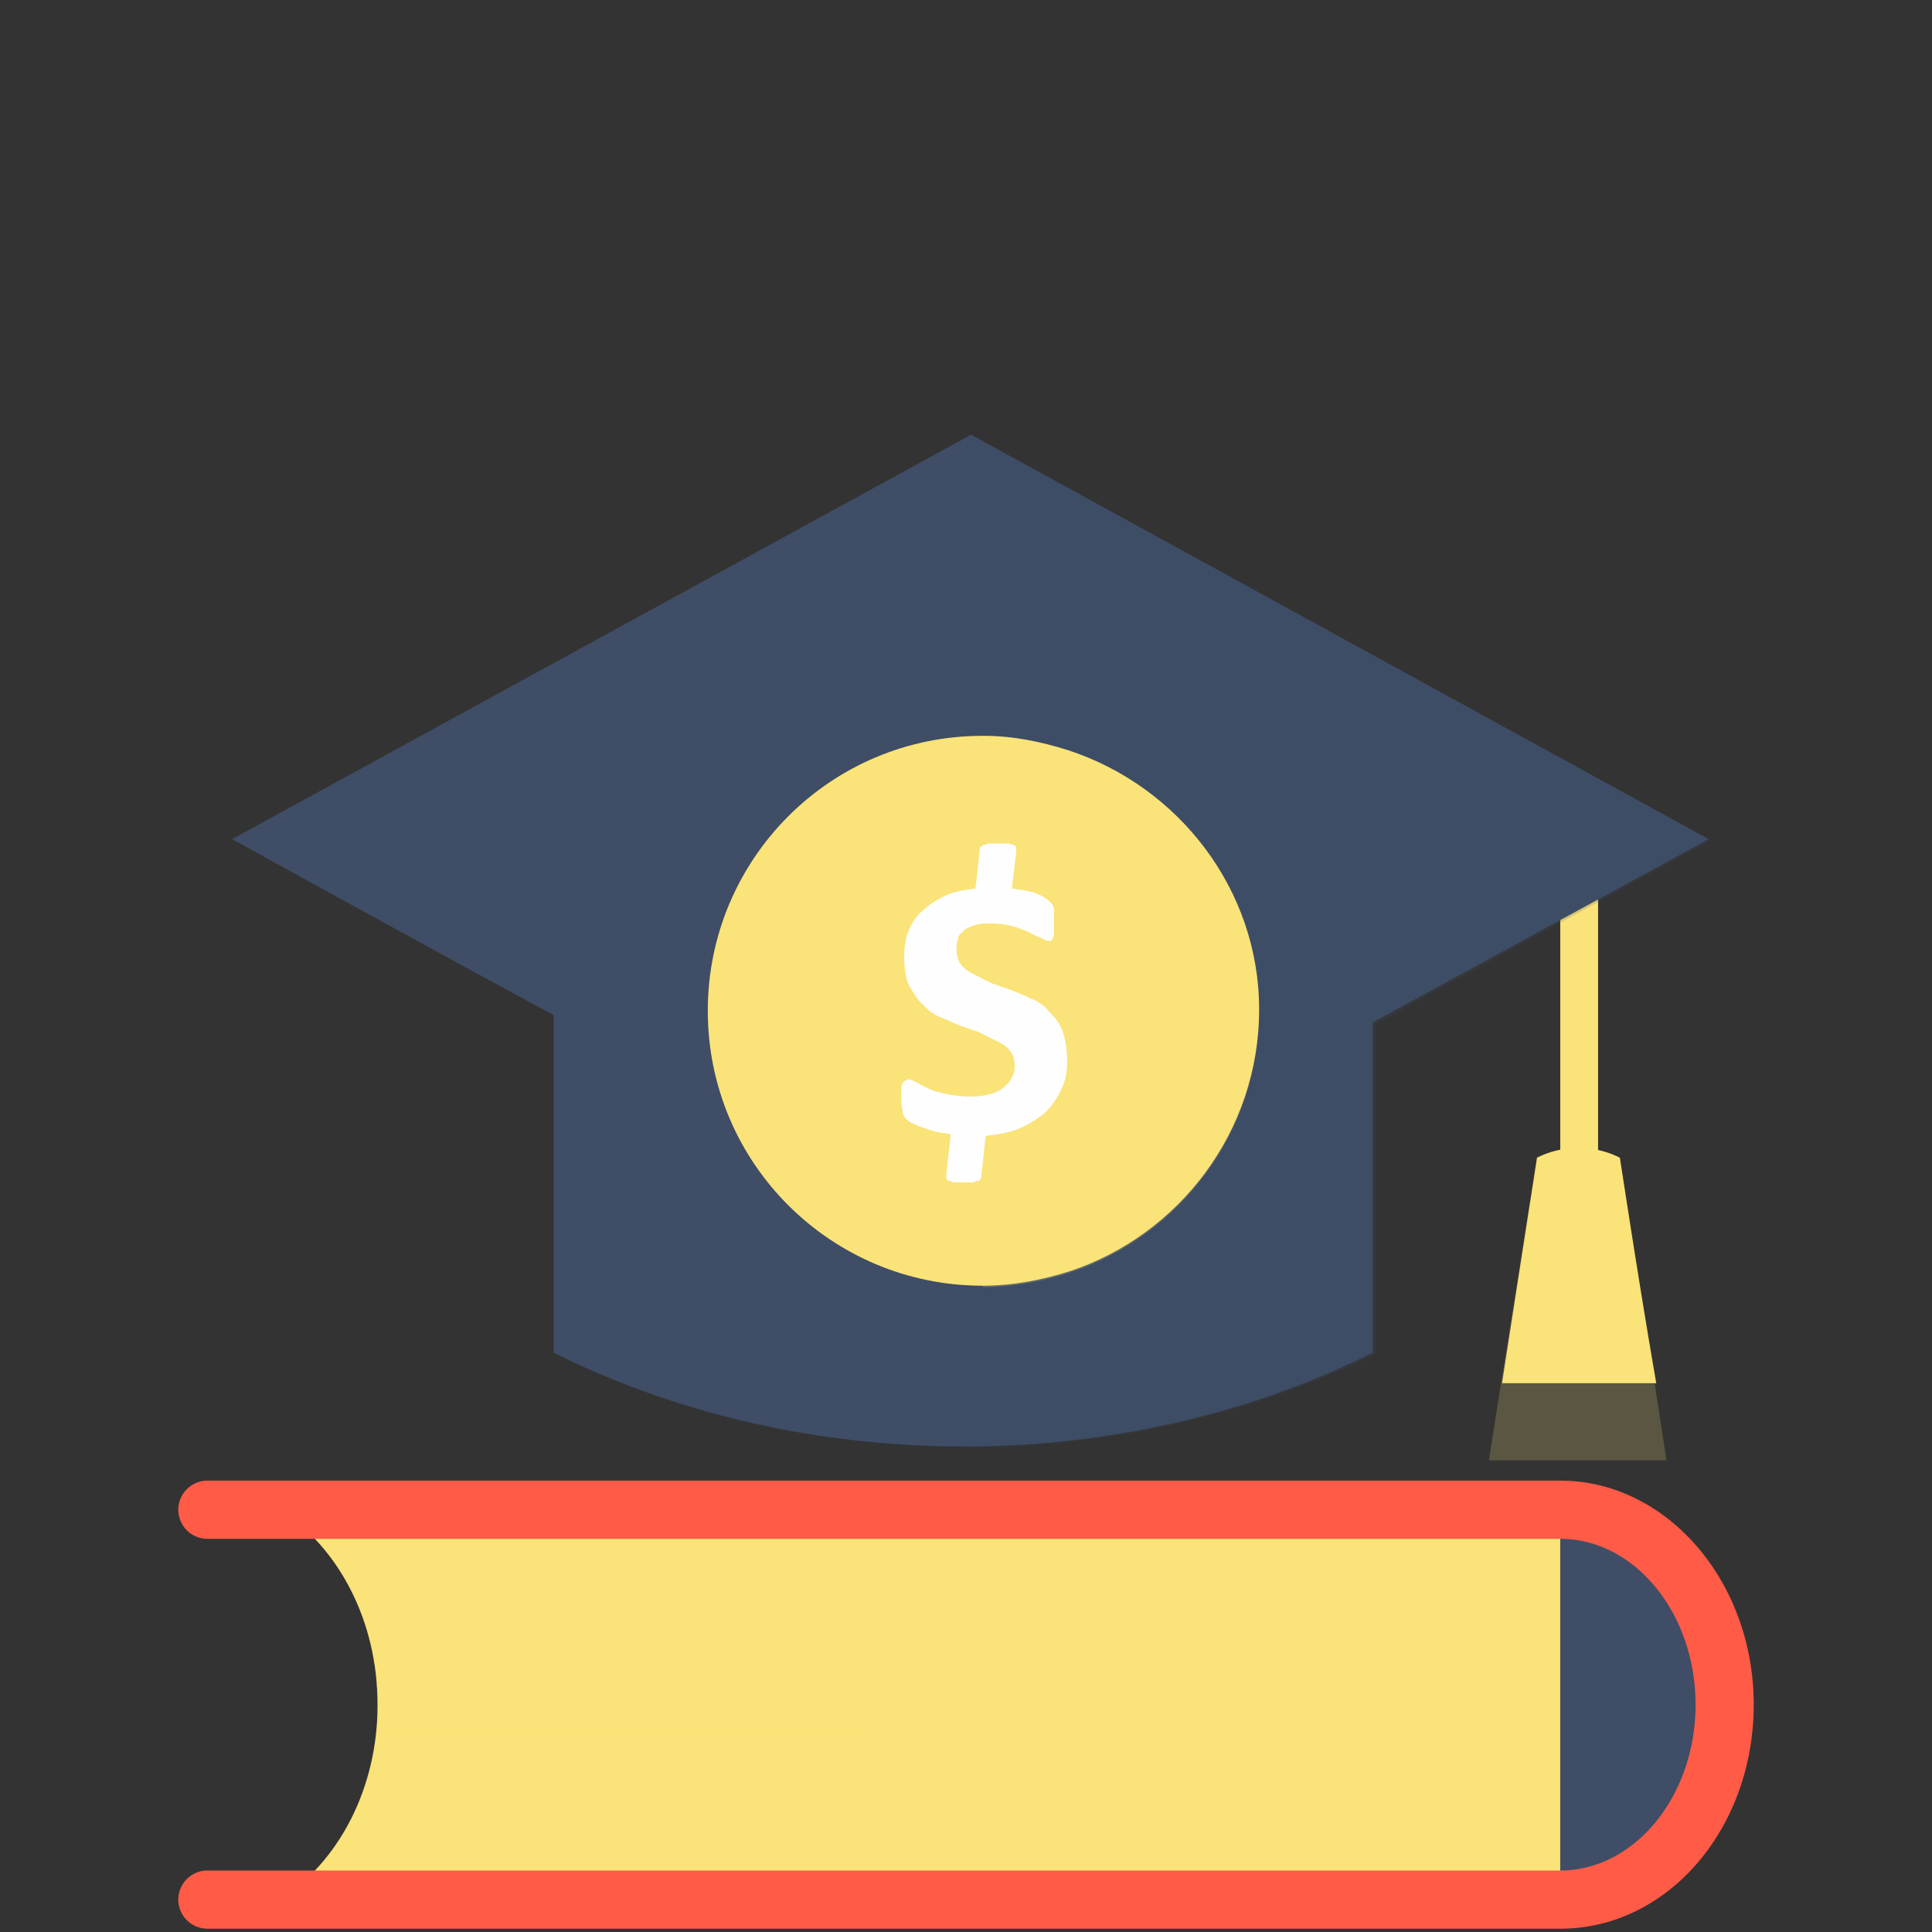
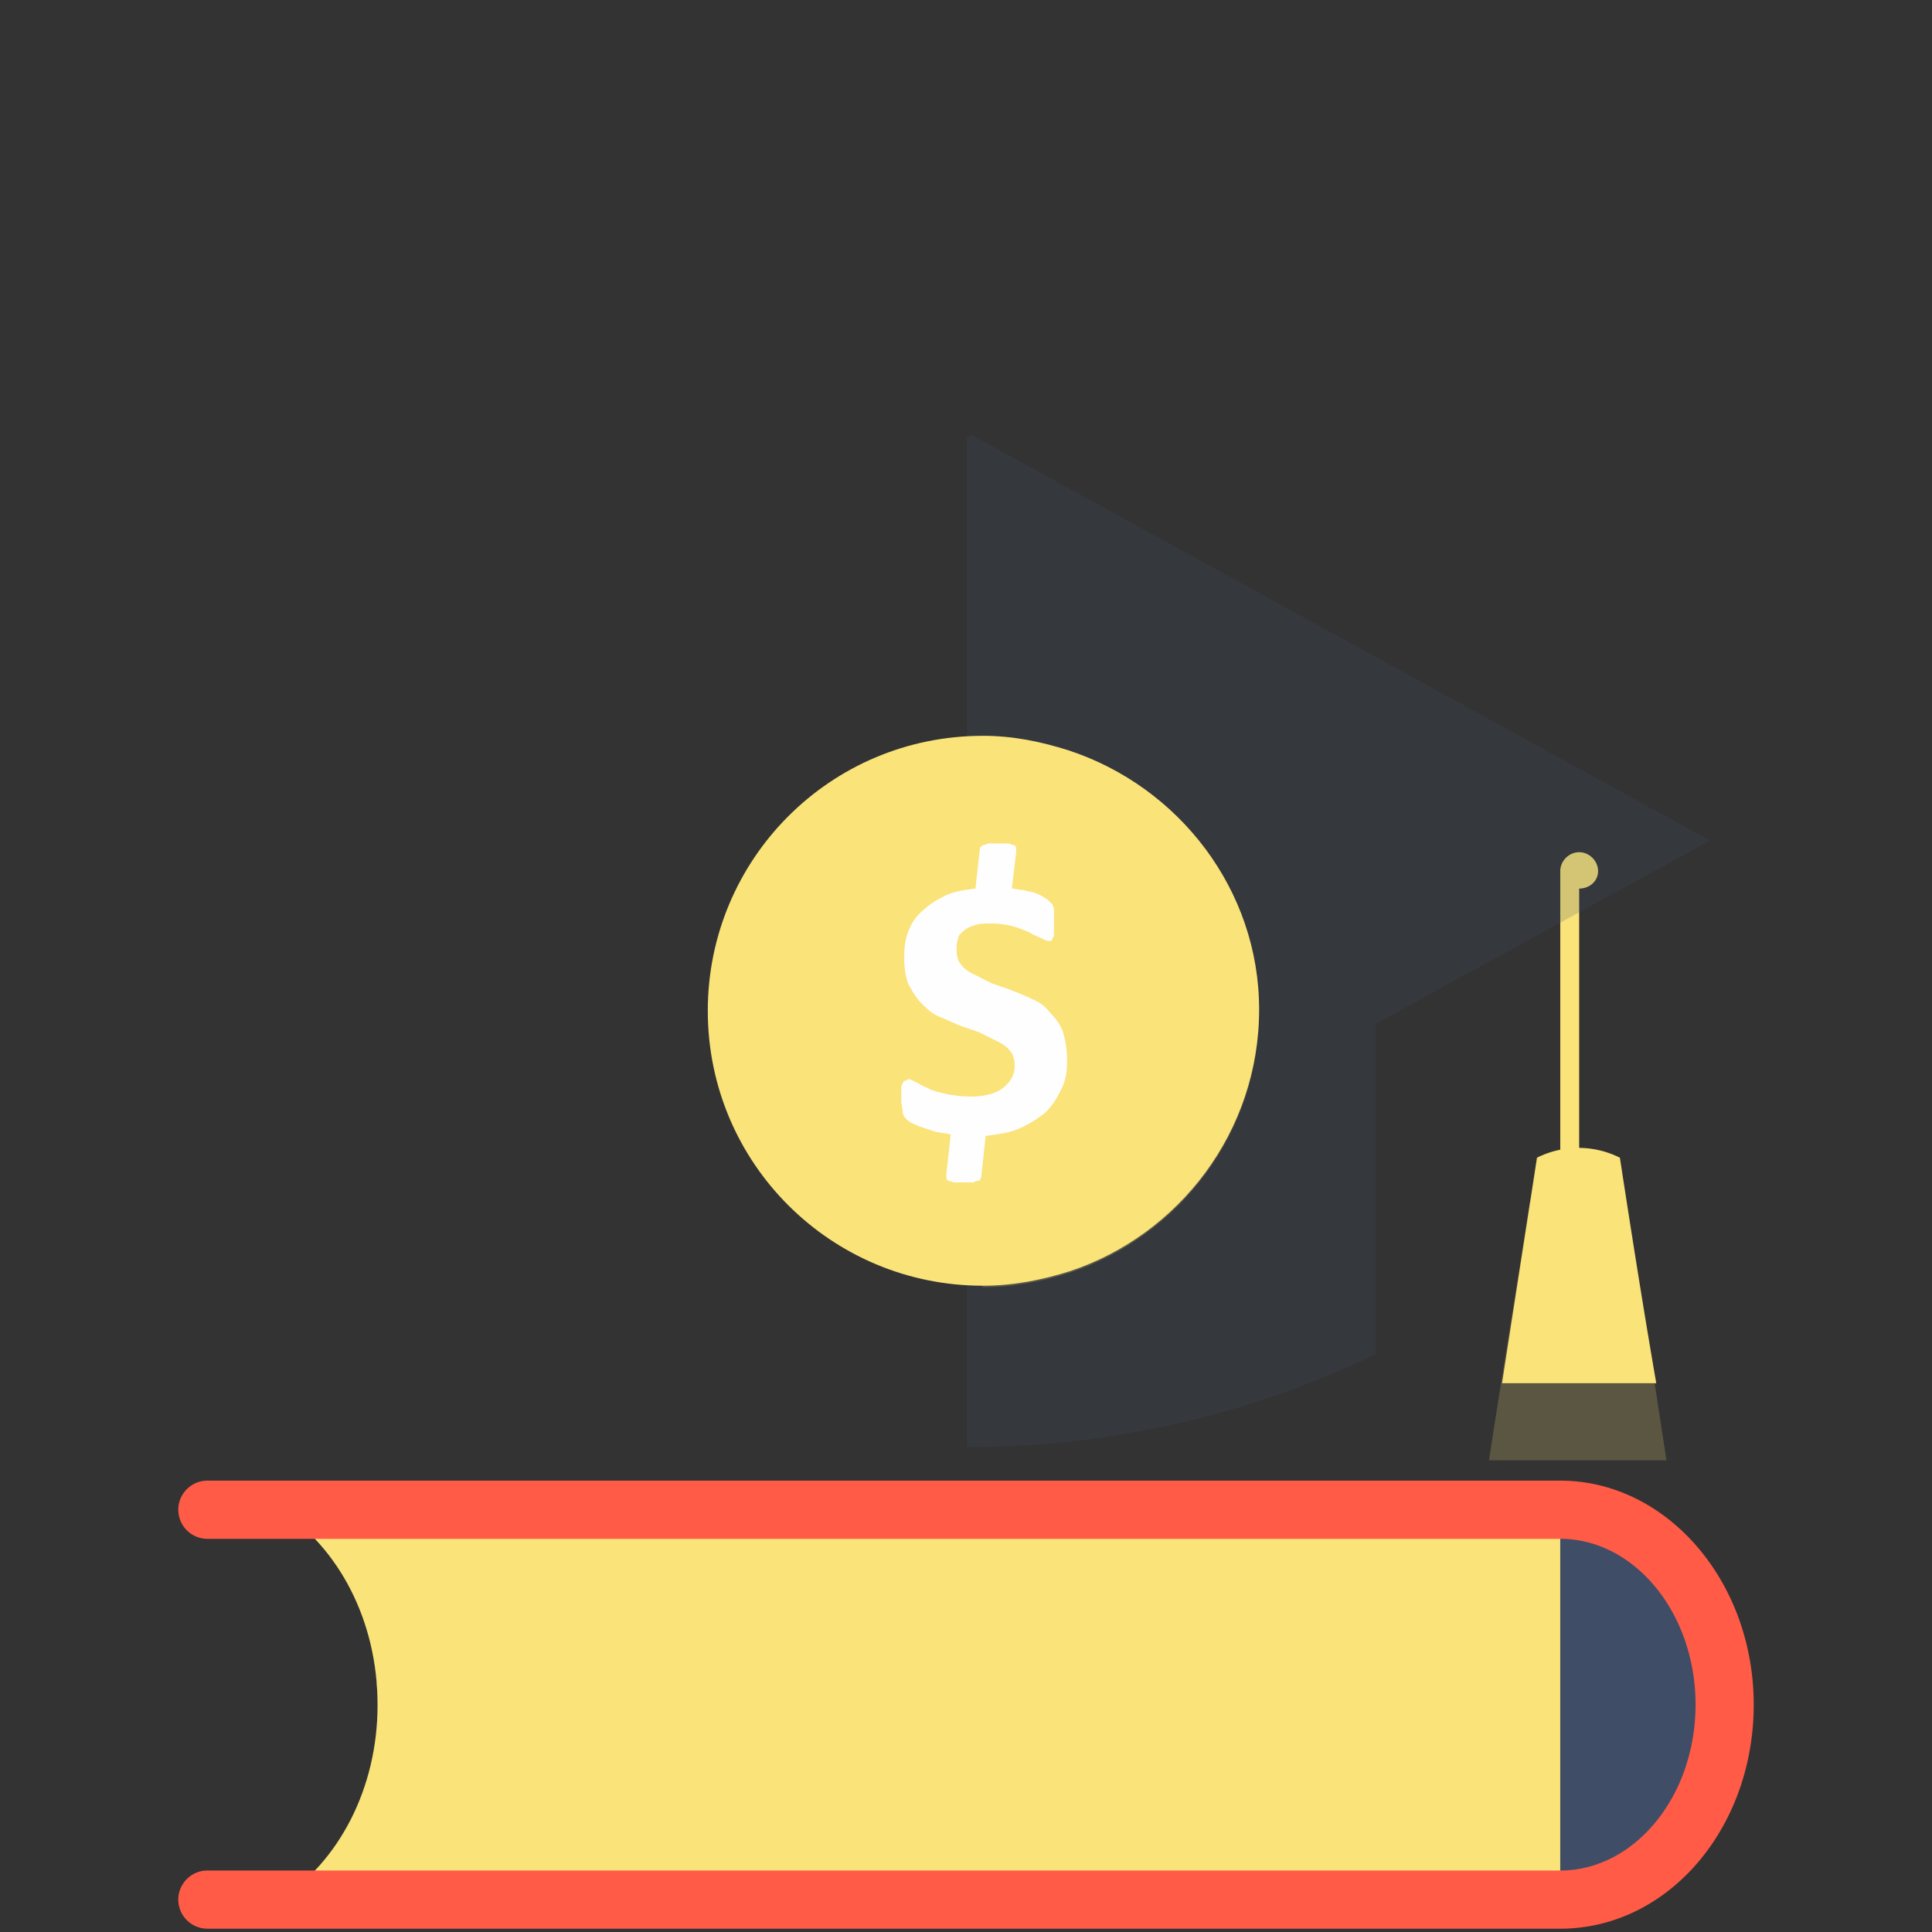
<svg xmlns="http://www.w3.org/2000/svg" width="80" height="80" viewBox="0 0 80 80" fill="none">
  <rect x="0" y="0" width="80" height="80" fill="#333333" stroke="none" />
-   <path d="M65.39 49.564a.797.797 0 01-.783-.783v-12.71c0-.422.361-.783.783-.783.422 0 .783.361.783.783v12.77c0 .422-.361.723-.783.723z" fill="#FAE378" />
+   <path d="M65.39 49.564a.797.797 0 01-.783-.783v-12.71c0-.422.361-.783.783-.783.422 0 .783.361.783.783c0 .422-.361.723-.783.723z" fill="#FAE378" />
  <path d="M68.582 57.275h-6.385c.482-3.133.964-6.205 1.446-9.337a3.828 3.828 0 013.433 0c.482 3.132.964 6.204 1.506 9.337z" fill="#FAE378" />
  <path opacity=".2" d="M69.004 60.467h-7.349c.542-3.554 1.145-7.108 1.687-10.662a4.599 4.599 0 013.975 0c.603 3.554 1.145 7.108 1.687 10.662z" fill="#FAE378" />
-   <path d="M70.75 34.746L40.21 18 9.61 34.746s6.747 3.735 13.313 7.288V56.01c10.36 5.18 23.552 5.18 33.913 0v-.482-13.192l13.915-7.59z" fill="#3F4D66" />
  <path opacity=".2" d="M40.211 18l-.18.12v41.805c5.842 0 11.745-1.325 16.926-3.855v-.482-13.192l13.854-7.59L40.211 18z" fill="#3F4D66" />
  <path d="M44.247 31.071c-1.145-.361-2.29-.602-3.554-.602-6.325 0-11.385 5.12-11.385 11.385 0 6.325 5.12 11.385 11.385 11.385 1.265 0 2.47-.241 3.614-.603 4.518-1.506 7.83-5.783 7.83-10.843 0-4.939-3.312-9.216-7.89-10.722z" fill="#FAE378" />
  <path opacity=".2" d="M44.247 31.071c-1.145-.361-2.29-.602-3.554-.602V53.3c1.265 0 2.47-.241 3.614-.602 4.518-1.506 7.83-5.783 7.83-10.843 0-5-3.312-9.277-7.89-10.783z" fill="#FAE378" />
  <path d="M15.634 70.587c0-3.494-1.626-6.506-4.035-8.072h53.008V78.66H11.6c2.41-1.567 4.035-4.578 4.035-8.072z" fill="#FAE378" />
  <path opacity=".2" d="M36.657 70.707c0 .542-.421 1.024-.903 1.024h-20.18c.06-.361.06-.722.06-1.084 0-.301 0-.663-.06-.964h20.18c.482 0 .903.482.903 1.024z" fill="#FAE378" />
  <path d="M71.414 70.587c0 4.457-3.072 8.072-6.807 8.072V62.515c3.795 0 6.807 3.614 6.807 8.072z" fill="#3F4D66" />
  <path d="M64.607 79.863H8.587a1.208 1.208 0 01-1.205-1.204c0-.663.542-1.205 1.205-1.205h56.02c3.072 0 5.602-3.072 5.602-6.867s-2.53-6.867-5.602-6.867H8.587a1.208 1.208 0 01-1.205-1.205c0-.663.542-1.205 1.205-1.205h56.02c4.397 0 8.011 4.157 8.011 9.277 0 5.12-3.553 9.276-8.011 9.276z" fill="#FF5B47" />
  <path d="M44.187 43.902c0 .482-.06.843-.241 1.205-.18.361-.361.662-.663.963a4.723 4.723 0 01-1.084.663c-.422.18-.904.241-1.385.301l-.181 1.687c0 .06 0 .06-.06.12 0 .06-.06.06-.12.06-.061 0-.121.06-.182.06h-.722c-.12 0-.181-.06-.241-.06a.13.13 0 01-.12-.12v-.18l.18-1.627c-.241-.06-.422-.06-.663-.12l-.542-.181c-.18-.06-.301-.12-.421-.18-.121-.061-.181-.121-.241-.182a.457.457 0 01-.12-.24c0-.121-.061-.302-.061-.543v-.421c0-.12 0-.181.06-.241 0-.06.06-.12.12-.12s.06-.061.121-.061c.06 0 .18.06.301.12.12.06.301.181.482.241.18.12.482.181.723.241a5.3 5.3 0 001.024.12c.602 0 1.084-.12 1.385-.36.302-.242.482-.543.482-.904 0-.241-.06-.482-.18-.602-.12-.181-.302-.302-.543-.422l-.722-.362c-.302-.12-.542-.18-.844-.3-.3-.121-.542-.242-.843-.362-.301-.12-.542-.362-.723-.542-.24-.241-.361-.482-.542-.783-.12-.302-.18-.663-.18-1.145 0-.422.06-.783.18-1.084.12-.301.301-.603.602-.843.241-.242.543-.422.904-.603.361-.18.783-.24 1.265-.301l.18-1.627c0-.06 0-.06.06-.12 0 0 .061-.06.121-.06s.12-.06.181-.06H41.717c.12 0 .18.06.241.06.06 0 .12.06.12.12v.181l-.18 1.506c.12 0 .301.06.482.06.18.06.3.06.482.12.12.06.3.121.361.181.12.06.18.12.241.181l.12.12c0 .06.06.121.06.181v.964c0 .12 0 .18-.06.241 0 .06-.06.12-.06.12h-.12c-.06 0-.181-.06-.301-.12s-.302-.12-.482-.241c-.181-.06-.422-.18-.663-.24a3.553 3.553 0 00-.843-.121c-.301 0-.542 0-.723.06-.18.06-.361.12-.482.24-.12.121-.24.181-.24.362-.061.12-.061.301-.061.422 0 .24.06.482.18.602.121.181.302.301.543.422l.722.361c.302.12.543.181.844.301.301.121.602.242.843.362.301.12.542.301.723.542.24.241.422.482.542.783.12.422.18.783.18 1.205z" fill="#FFFEFF" />
</svg>